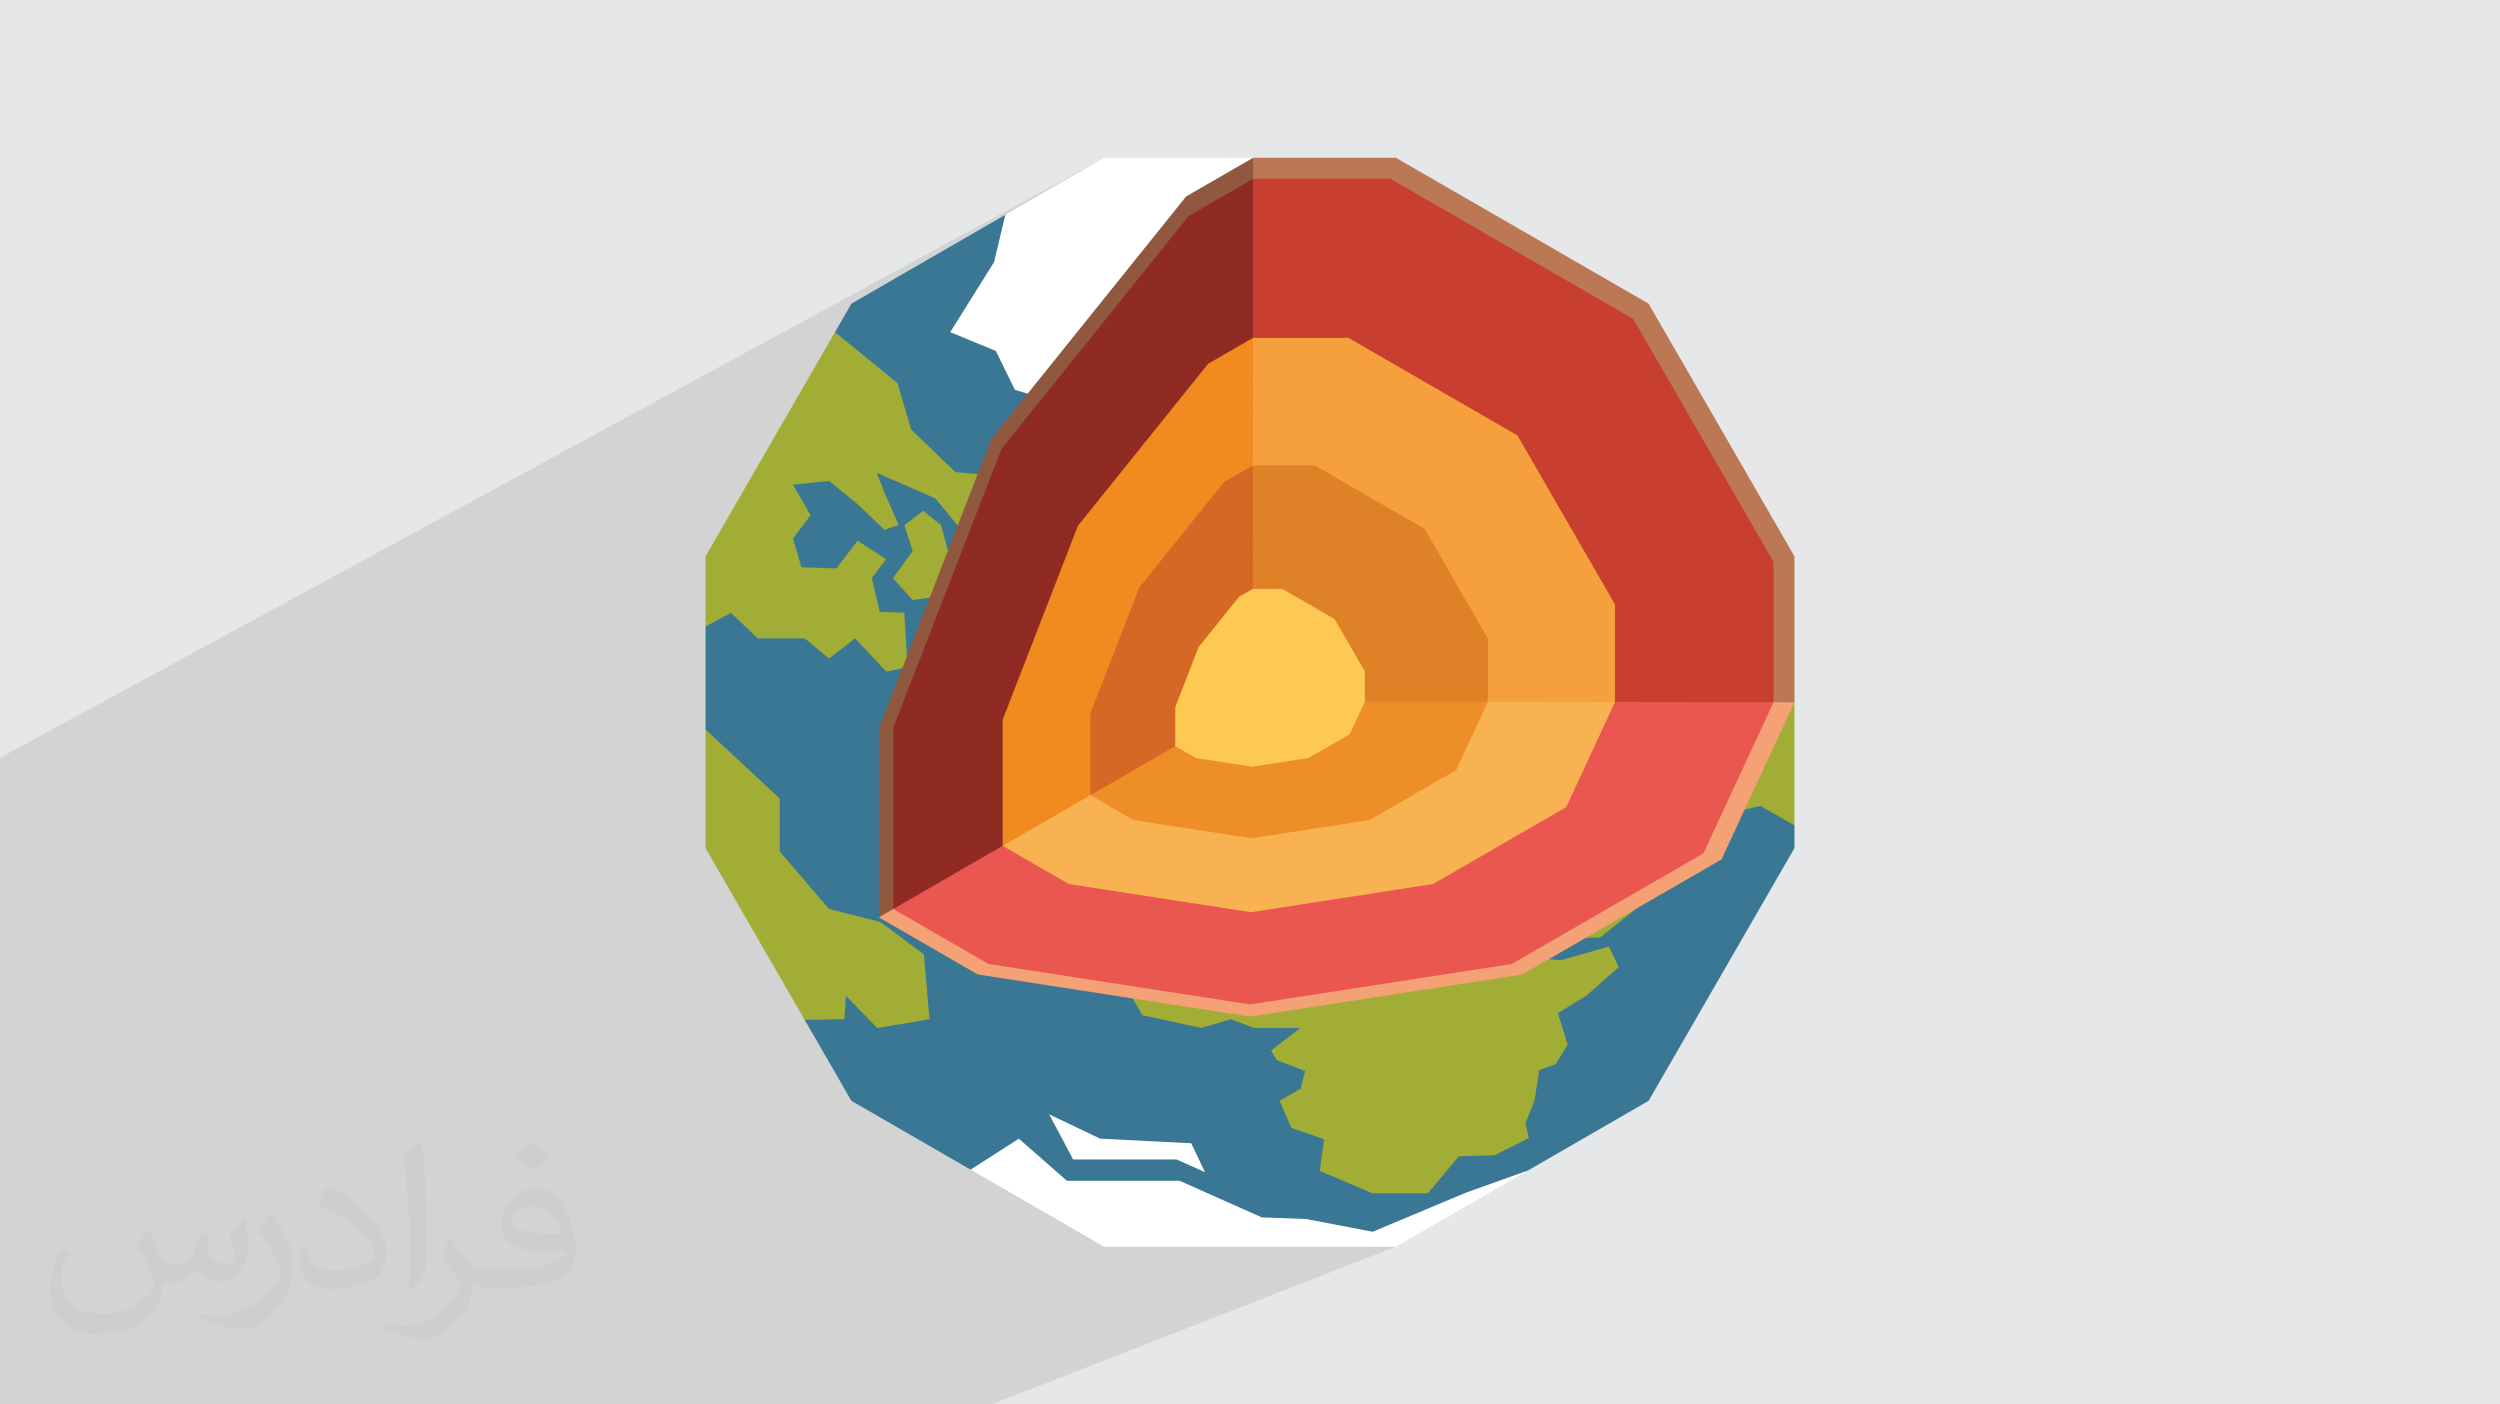
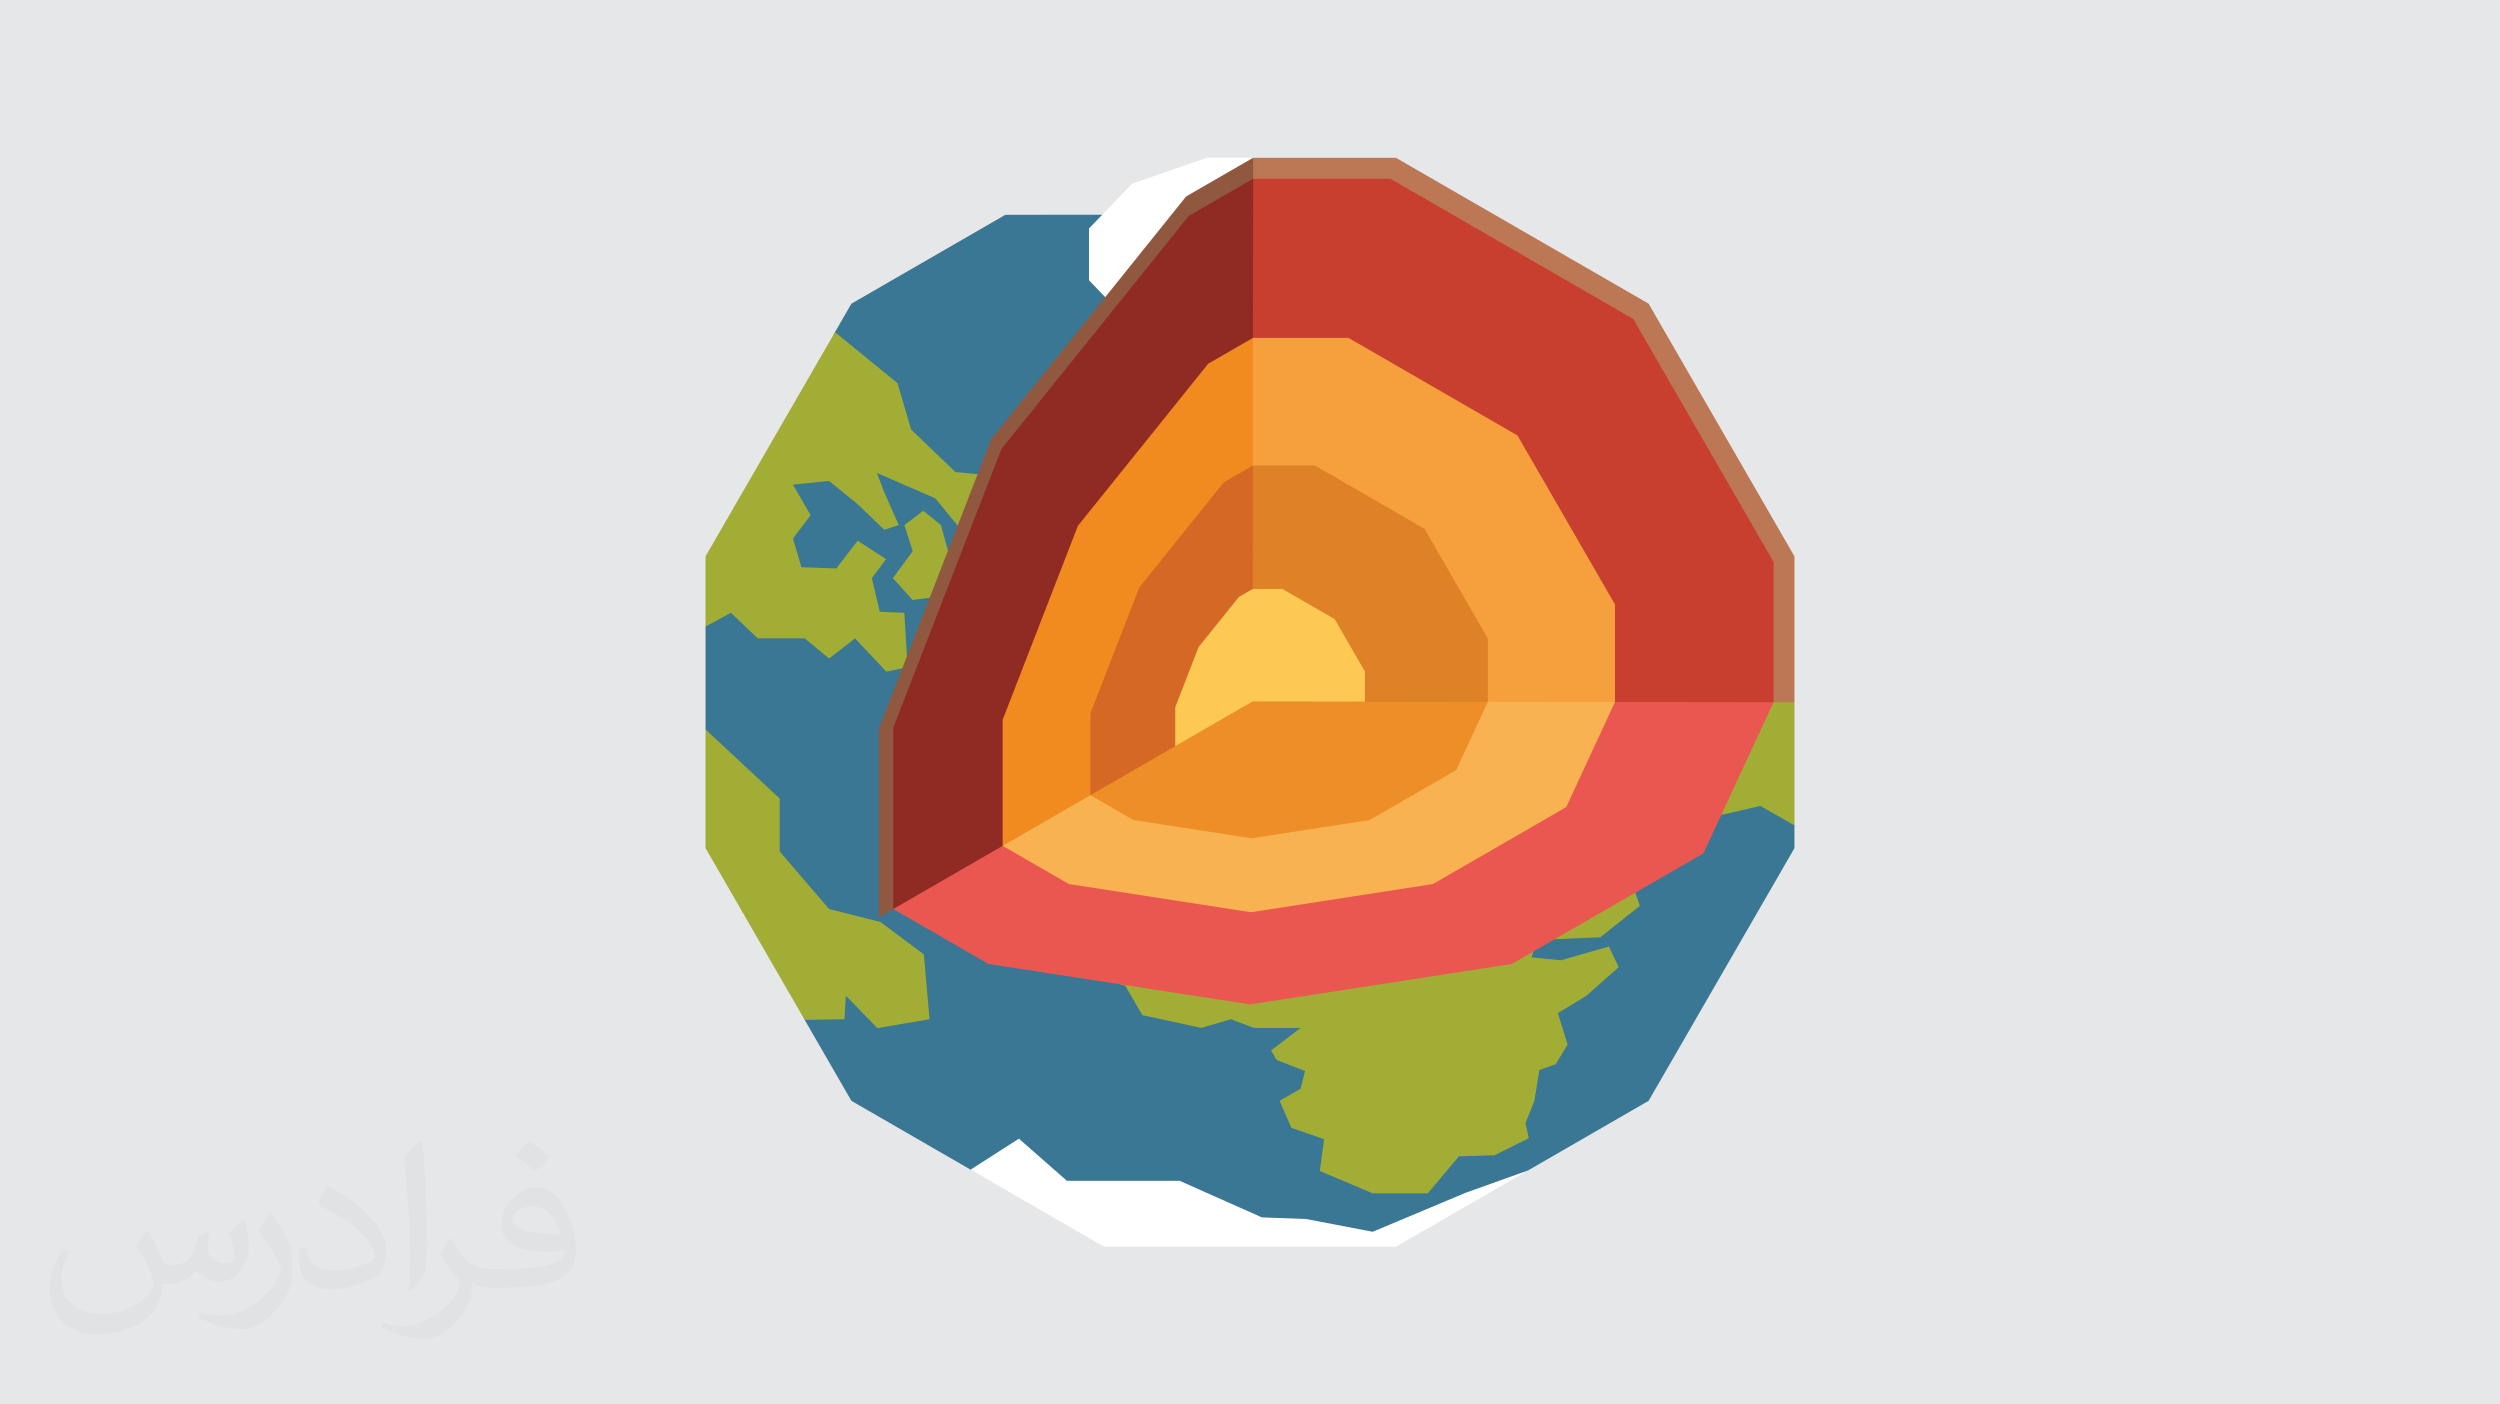
<svg xmlns="http://www.w3.org/2000/svg" xml:space="preserve" width="94.192mm" height="52.917mm" version="1.1" style="shape-rendering:geometricPrecision; text-rendering:geometricPrecision; image-rendering:optimizeQuality; fill-rule:evenodd; clip-rule:evenodd" viewBox="0 0 9404.92 5283.66">
  <defs>
    <style type="text/css">
   
    .fil0 {fill:#E6E7E8}
    .fil20 {fill:#FDC952;fill-rule:nonzero}
    .fil14 {fill:#F8B251;fill-rule:nonzero}
    .fil16 {fill:#F59F3D;fill-rule:nonzero}
    .fil8 {fill:#F4A175;fill-rule:nonzero}
    .fil15 {fill:#F18B1F;fill-rule:nonzero}
    .fil11 {fill:#EA5751;fill-rule:nonzero}
    .fil17 {fill:#ED8E26;fill-rule:nonzero}
    .fil19 {fill:#DE8127;fill-rule:nonzero}
    .fil18 {fill:#D66825;fill-rule:nonzero}
    .fil13 {fill:#C83E2F;fill-rule:nonzero}
    .fil10 {fill:#BC7754;fill-rule:nonzero}
    .fil12 {fill:#902B24;fill-rule:nonzero}
    .fil5 {fill:#C0D4DC;fill-rule:nonzero}
    .fil9 {fill:#915840;fill-rule:nonzero}
    .fil6 {fill:#A1AD35;fill-rule:nonzero}
    .fil3 {fill:#3A7794;fill-rule:nonzero}
    .fil7 {fill:#3C748F;fill-rule:nonzero}
    .fil4 {fill:white;fill-rule:nonzero}
    .fil2 {fill:#373435;fill-opacity:0.031}
    .fil1 {fill:#2B2A29;fill-opacity:0.102}
   
  </style>
  </defs>
  <g id="Layer_x0020_1">
    <polygon class="fil0" points="-0,0 9404.92,0 9404.92,5283.66 -0,5283.66 " />
-     <polygon class="fil1" points="-0,4545.49 -0,4537.66 -0,4492.23 -0,4474.39 -0,4463.93 -0,4462.13 -0,4436.85 -0,4431.61 -0,4397.42 -0,4392.7 -0,4389.59 -0,4343.95 -0,4343.41 -0,4342.94 -0,4294.75 -0,4276.04 -0,4243.89 -0,4239.84 -0,4209.5 -0,4185.17 -0,4173.74 -0,4146.97 -0,4129.98 -0,4121.21 -0,4103.25 -0,4090.73 -0,4083.08 -0,4059.85 -0,4059.83 -0,4048.04 -0,4027.23 -0,4016.17 -0,4003.29 -0,3999.75 -0,3973.11 -0,3968.56 -0,3955.48 -0,3954.89 -0,3949.01 -0,3907.24 -0,3902.61 -0,3884.28 -0,3878.72 -0,3831.33 -0,3830.39 -0,3821.95 -0,3819.46 -0,3815.45 -0,3791.01 -0,3779.91 -0,3770.31 -0,3750.3 -0,3744.47 -0,3737.9 -0,3710.62 -0,3709.35 -0,3706.67 -0,3699.34 -0,3693.29 -0,3681.62 -0,3678.45 -0,3674.24 -0,3666.46 -0,3619.71 -0,3589.29 -0,3571.38 -0,3565.01 -0,3563.17 -0,3515.16 -0,3488.35 -0,3450.9 -0,3403.62 -0,3401.13 -0,3381.66 -0,3379.76 -0,3290.93 -0,3225.88 -0,3173.97 -0,3173.96 -0,3149.88 -0,3116.88 -0,3107.51 -0,3107.49 -0,3028.77 -0,2996.58 -0,2983.08 -0,2944.78 -0,2944.74 -0,2879.27 -0,2861.62 -0,2861.61 -0,2850.6 4153.47,593.59 3782.09,808.06 3743.89,968.22 4259.05,690.97 4540.11,593.59 4714.17,593.59 4714.2,593.6 4714.21,593.59 4714.21,593.6 5063.79,672.46 5230.61,672.46 6144.46,1200.16 6672.13,2114.06 6672.13,2620.42 6750.7,2641.87 6563.4,3045.49 6622.36,3031.9 6750.7,3105.05 6483.55,3217.56 6476.33,3233.13 5965.1,3528.31 6020.34,3525.99 5835.35,3603.22 5827.11,3607.99 5872.05,3612.48 6052.67,3560.88 6089.5,3638.3 5967.87,3745.89 5860.75,3811.44 5897.41,3929.65 5852.61,4003.32 5790.46,4028.46 5772.41,4141.2 5738.77,4224.97 5751.24,4281.73 5622,4346.21 5426.32,4423.77 5371.14,4489.31 4941.35,4659.07 5065.75,4663.27 5514.3,4486.89 5164,4633.85 5087.29,4664 5207.81,4668.06 5151.56,4690.07 5251.38,4690.07 3729.19,5283.66 3634.35,5283.66 3510.22,5283.66 3488.04,5283.66 3360.02,5283.66 3257.09,5283.66 3226.38,5283.66 3142.46,5283.66 3084.17,5283.66 2923.9,5283.66 2687.08,5283.66 2685.93,5283.66 2680.54,5283.66 2564.39,5283.66 2559.72,5283.66 2394.94,5283.66 2274.42,5283.66 2228.13,5283.66 2105.87,5283.66 2102.71,5283.66 1911.19,5283.66 1861.88,5283.66 1846.99,5283.66 1810.59,5283.66 1749.19,5283.66 1742.43,5283.66 1729.88,5283.66 1624.07,5283.66 1602.74,5283.66 1577.55,5283.66 1555.45,5283.66 1555.15,5283.66 1486.3,5283.66 1467.99,5283.66 1397.3,5283.66 1374.65,5283.66 1325.59,5283.66 1309.27,5283.66 1293.25,5283.66 1272.24,5283.66 1269.12,5283.66 1181.7,5283.66 1152.63,5283.66 1144.76,5283.66 1131.01,5283.66 1082.29,5283.66 1024.19,5283.66 921.33,5283.66 886.44,5283.66 866.54,5283.66 864.77,5283.66 852.29,5283.66 815.2,5283.66 770.14,5283.66 741.31,5283.66 724.82,5283.66 685.64,5283.66 672.24,5283.66 648.14,5283.66 621.65,5283.66 589.99,5283.66 465.55,5283.66 437.9,5283.66 298.03,5283.66 270.91,5283.66 227.94,5283.66 198.98,5283.66 141.96,5283.66 136.33,5283.66 131.86,5283.66 120.33,5283.66 96.65,5283.66 92.03,5283.66 37.87,5283.66 11.86,5283.66 3.91,5283.66 -0,5283.66 -0,5263.55 -0,5259.26 -0,5258.57 -0,5258.05 -0,5253.3 -0,5245.84 -0,5243.65 -0,5213.1 -0,5200.93 -0,5185.22 -0,5182.23 -0,5171.24 -0,5169.41 -0,5166.54 -0,5133.14 -0,5130.91 -0,5127.93 -0,5101.53 -0,5099.47 -0,5091.71 -0,5091.21 -0,5087.94 -0,5082.39 -0,5075.41 -0,5070.62 -0,5048.24 -0,5036.12 -0,5034.21 -0,5022.2 -0,4995.61 -0,4995.08 -0,4995.06 -0,4993.99 -0,4970.9 -0,4965.36 -0,4965.26 -0,4941.36 -0,4923.2 -0,4919.83 -0,4911.75 -0,4904.06 -0,4902.85 -0,4890.31 -0,4890.29 -0,4865.91 -0,4859.17 -0,4845.12 -0,4831.37 -0,4795.07 -0,4778.67 -0,4774.02 -0,4773.08 -0,4757.33 -0,4718.9 -0,4708.78 -0,4692.34 -0,4668.52 -0,4641.69 -0,4625.29 -0,4594.23 -0,4577.21 -0,4557.26 -0,4546.1 " />
    <path class="fil2" d="M557.14 4629.28c17.95,27.21 29.6,53.36 40.96,82.43 8.45,16.91 12.93,48.09 52.57,48.09 11.61,0 28.28,-3.42 43.06,-11.61 16.63,-8.73 29.32,-21.94 35.94,-42l15.85 -53.36 38.57 -19.02 2.64 2.64c-5.27,20.09 -6.59,39.36 -6.59,54.43 0,44.63 38.57,61.56 69.22,61.56 17.95,0 34.09,-8.73 34.09,-25.11 0,-21.13 -8.98,-57.06 -20.62,-89.29 17.95,-17.95 35.94,-35.94 56.53,-50.47l3.17 1.6c8.98,38.04 14,75.56 14,100.66 0,24.57 -10.83,51.79 -19.81,69.49 -18.49,34.87 -51.25,62.62 -90.87,62.62 -30.1,0 -63.65,-15.07 -86.66,-43.06l-1.32 0c-21.66,26.96 -55.22,51.25 -108.86,51.25l-16.63 0c-2.64,35.41 -10.29,60.49 -21.94,82.95 -31.95,62.34 -126.81,106.47 -216.1,106.47 -124.17,0 -186.51,-71.59 -186.51,-166.96 0,-58.91 19.27,-113.6 48.88,-152.42l24.29 10.04c-18.49,35.41 -30.91,68.68 -30.91,101.45 0,89.29 72.66,131.83 156.4,131.83 77.68,0 173.83,-49.41 191.28,-106.72 -6.59,-62.62 -30.1,-91.93 -66.04,-148.99 10.83,-19.02 24.83,-38.04 42.28,-58.38l3.17 0 0 0 0 0 -0.02 -0.09zm1432.14 -336.04c26.15,16.39 51.79,35.66 76.87,57.85 -14,19.81 -31.45,37.79 -53.11,53.64 -25.11,-20.34 -50.19,-37.79 -75.84,-56.27 17.42,-19.55 34.62,-38.29 52.04,-55.22l0 0 0 0 0 0 0 0 0 0 0.03 0zm13.47 244.11c-42.28,0 -76.87,27.75 -76.87,48.34 0,44.13 84.53,57.85 185.72,57.31 -12.68,-51.79 -57.06,-105.68 -108.86,-105.68l0.01 0.03zm-94.86 236.19c54.96,0 103.04,-1.6 139.74,-10.83 40.96,-10.29 75.56,-30.91 75.56,-45.17 0,-3.7 0,-8.19 -1.32,-11.89 -22.98,2.11 -49.41,2.11 -72.38,2.11 -74.49,0 -131.55,-16.91 -154.02,-58.66 -5.55,-11.61 -9.51,-24.57 -9.51,-39.36 0,-40.43 17.42,-79.79 48.09,-107 25.61,-22.45 53.89,-36.44 82.67,-36.44 52.04,0 93.51,41.75 122.57,107.54 15.85,35.94 26.68,77.4 26.68,129.72 0,34.87 -9.51,64.19 -31.17,85.85 -40.43,39.11 -114.92,53.89 -229.04,53.89l-51.79 0 0 0 -13.47 0c-28.28,0 -48.62,-5.02 -64.72,-17.42l-2.64 0c0.79,6.59 1.32,12.93 1.32,19.02 0,25.61 -8.45,58.38 -25.61,84.53 -50.72,75.3 -105.68,108.04 -153.24,108.04 -48.09,0 -107,-18.49 -160.11,-42.54l9.51 -18.49c17.17,7.13 40.96,11.89 73.7,11.89 85.85,0 198.66,-82.43 212.66,-163 -3.17,-6.59 -8.98,-15.32 -17.17,-24.57 -25.11,-29.85 -40.96,-54.68 -55.75,-80.83 12.68,-25.11 24.29,-45.17 35.13,-63.4l4.49 -0.53c36.72,74.77 69.99,117.55 144.23,117.55l11.61 0 0 0 53.89 0 0 0 0 0 0 0 0 0 0 0 0.09 0.01zm-371.98 79c6.34,-34.34 6.87,-72.91 6.87,-108.86l0 -53.36c0,-99.6 -12.68,-244.36 -22.98,-338.68 17.95,-19.27 43.06,-42 62.87,-57.31l5.81 1.6c13.47,118.62 16.63,256 16.63,383.06 0,33.3 -1.32,65.79 -4.49,89.55 -1.85,30.1 -19.27,52.83 -56.53,87.7l-8.19 -3.7zm-382.8 -157.19c1.85,46.77 24.83,83.49 105.15,83.49 49.93,0 92.19,-12.93 138.96,-35.13 8.45,-3.7 12.93,-8.73 12.93,-12.93 0,-29.32 -22.45,-68.15 -60.23,-103.55 -36.72,-33.3 -85.34,-62.62 -130.76,-82.18 -15.6,-6.59 -20.62,-13.47 -20.62,-20.09 0,-13.47 17.95,-41.75 32.77,-62.09l5.02 -0.53c52.04,27.21 110.17,67.64 153.24,112.53 39.11,41.47 63.4,83.49 63.4,129.19 0,33.81 -10.29,65.51 -26.96,95.11 -57.06,28.79 -117.83,50.72 -178.06,50.72 -73.17,0 -123.1,-34.34 -123.1,-114.92 0,-8.73 0,-22.19 3.17,-39.64l25.11 0 0 0 0 0 0 0 0 0 0 0 -0.02 0zm-132.37 -132.9l45.45 73.45c16.63,27.21 32.23,56.81 32.23,103.55l0 59.7c0,48.34 -30.91,100.13 -80.83,151.38 -39.11,34.62 -73.7,49.41 -105.68,49.41 -47.55,0 -101.98,-14.79 -164.85,-41.75l7.13 -18.49c19.81,5.27 42.79,9.77 71.06,9.77 90.36,-0.53 182.8,-66.57 225.08,-147.15 5.02,-9.26 6.87,-17.95 6.87,-24.04 0,-9.26 -5.02,-19.55 -8.98,-28.79 -22.98,-43.31 -48.62,-82.95 -76.87,-119.68 14.79,-23.25 29.6,-45.7 45.7,-67.9l3.7 0.53 0 0 0 0 0 0 0 0 0 0 -0.02 0.01z" />
    <g id="_3302754413232">
      <polygon class="fil3" points="6750.7,3190.65 6750.7,3105.05 6042.6,1593.41 4622.92,815.77 4174.96,807.74 3782.07,808.06 3202.97,1142.39 3141.14,1249.51 2654.22,2357.01 2654.22,2744.24 3027.2,3836.78 3202.97,4141.31 3651.42,4400.24 4161.71,4632.76 5207.81,4668.06 5748.24,4403.22 6201.92,4141.31 " />
      <polygon class="fil4" points="3651.38,4400.12 3832.99,4283.59 4013.6,4442.1 4437.71,4442.1 4747.08,4579.74 4913.25,4585.86 5164,4633.85 5514.3,4486.89 5748.2,4403.2 5251.38,4690.07 4153.47,4690.07 " />
-       <polygon class="fil4" points="3946.9,4192.15 4037.03,4361.79 4426.16,4361.79 4533.15,4409.72 4481.51,4301.03 4139,4283.59 " />
-       <polygon class="fil4" points="4153.47,593.59 3782.09,808.06 3739.65,986 3574.86,1249.53 3746.28,1320.3 3818.19,1466.55 4233.04,1593.58 4356.11,1439.63 4592.51,1597.74 4739.99,1761.89 5071.89,1761.89 5371.14,1589.43 5371.14,1363.29 5742.98,1177.73 5853.56,1061.11 5614.94,918.35 4714.17,593.59 " />
      <polygon class="fil5" points="5436.46,1439.69 5436.46,1594.56 5696.37,1649.81 5696.37,1501.13 5566.36,1439.69 " />
      <polygon class="fil4" points="5308.14,1054.35 5308.14,859.6 5145.85,690.97 4714.17,593.59 4540.11,593.59 4259.05,690.97 4096.75,859.6 4096.75,1054.35 4259.05,1222.99 4540.11,1320.3 4864.76,1320.3 5145.85,1222.99 " />
      <polygon class="fil6" points="6452.54,1922.1 6246.91,1853.71 6122.48,1917.66 6058.27,1811.18 5986.27,1907.41 5892.86,1918.55 5843.52,2129.8 5849.12,2219.15 5775.44,2395.95 5622,2401.37 5532.79,2401.37 5590.98,2225.95 5532.79,2213.19 5433.22,2401.37 5510.69,2467.67 5503.44,2587.98 5395.23,2625.89 5324.02,2719.72 5223.06,2690.1 5344.68,2655.63 5322.6,2580.46 5084.76,2551.69 4892.83,2641.87 4808.25,2821.54 4892.83,2908.98 5030.57,2812.4 5111.81,2856.07 5136.36,2900.97 4935.49,3027.9 4760.4,2980.88 4653.02,3021.28 4548.28,3132.81 4458.35,3098.09 4333.09,3131.91 4344.67,3208.31 4467.1,3287.3 4628.81,3176.98 4781.77,3214.23 4892.83,3146.19 5068.2,3247.42 5256.2,3335.97 5494.02,3281.96 5576.99,3219.82 5622,3335.97 5593.02,3443.14 5781.02,3536.03 6020.34,3525.99 6168.81,3407.89 6133.66,3302.77 5969.72,3347.02 5821.38,3281.96 5992.78,3212.59 6177.35,3212.88 6395.6,3164.49 6474.95,3065.87 6622.36,3031.9 6750.7,3105.05 6750.7,2641.87 " />
      <polygon class="fil6" points="5450.28,3380.52 5399.14,3350.75 5289.4,3380.52 5119.9,3380.52 5045.98,3468.62 4972.31,3409.7 4876.52,3439.22 4781.77,3387.58 4781.77,3301.12 4702.48,3254.82 4469.79,3332.3 4407.21,3281.96 4314.67,3309.17 4297.55,3361.77 4233.04,3409.7 4150.09,3398.66 4021.04,3468.62 4072.7,3501.84 4021.04,3560.88 3982.49,3601.42 4072.7,3659.04 4233.04,3708.32 4297.55,3818.99 4518.8,3866.94 4630.8,3834.29 4716.38,3866.94 4892.83,3866.94 4781.77,3951.68 4802.69,3987.75 4909.64,4029.12 4892.83,4095.56 4813.8,4141.2 4858.1,4242.98 4981.34,4285.66 4965.02,4405.23 5164,4489.31 5371.14,4489.31 5488.48,4349.95 5622,4346.21 5751.24,4281.73 5738.77,4224.97 5772.41,4141.2 5790.96,4025.32 5852.61,4003.32 5897.41,3929.65 5860.75,3811.44 5967.87,3745.89 6089.5,3638.3 6052.67,3560.88 5872.05,3612.48 5761.42,3601.42 5781.02,3536.03 5622,3536.03 5565.95,3465.04 5455.31,3431.8 " />
      <polygon class="fil6" points="3141.18,1249.53 3376.22,1441.24 3427.65,1615.85 3594.11,1775.77 3765.13,1792.46 3982.49,1761.89 4139,1879.32 4100.16,1921.46 3781.24,1904.73 3615.67,1992.97 3518.73,1874.9 3298.52,1778.97 3326.4,1851.24 3381.03,1975.35 3326.4,1992.97 3226.54,1896.68 3118.85,1809.1 2982.97,1823.24 3049.43,1938.08 2982.97,2026.11 3015.11,2133.84 3146.12,2138.48 3226.54,2034.14 3333.21,2103.47 3279.79,2174.99 3309.74,2301.31 3402.13,2305.35 3414.12,2509.78 3334.34,2526.74 3216.82,2401.62 3118.85,2477.3 3027.2,2401.37 2850.4,2401.37 2749.77,2305.35 2654.22,2357.01 2654.22,2092.93 " />
      <polygon class="fil7" points="3666.57,2340.37 3803.25,2271.17 3808.64,2214.23 3850.76,2131.66 3785.74,2016.64 3804.96,1965.5 3950.97,2001.21 4034.03,1938.64 4177.67,1975.35 4184.1,2067.63 4308.65,2026.11 4441.64,2074.57 4407.21,2207.66 4333.09,2244.76 4365.23,2331.95 4458.35,2323.05 4458.35,2458.39 4256.98,2543.15 4043.16,2515.23 3899.34,2551.69 3825.61,2543.15 3733.41,2641.87 3666.57,2789.4 3615.67,2709.1 3666.57,2526.74 3623.44,2439.94 " />
      <polygon class="fil6" points="3473.21,1921.46 3402.32,1975.35 3433.61,2073.27 3358.99,2174.99 3433.02,2257.22 3574.59,2238.19 3623.44,2089.38 3571.22,2089.38 3539.65,1975.35 " />
      <polygon class="fil6" points="2654.22,2744.22 2933.32,3004.11 2933.32,3203.18 3118.85,3419.53 3312.25,3468.62 3475.54,3590.36 3496.91,3834.29 3300.58,3867.65 3182.22,3745.89 3176.7,3834.29 3027.2,3836.78 2654.22,3190.65 " />
-       <polygon class="fil8" points="5732.43,2363.97 4194.2,2547.66 3306.24,3451.06 3678.45,3665.97 4702.48,3824.41 5726.68,3665.97 6476.33,3233.13 6750.7,2641.87 " />
      <polygon class="fil9" points="4714.17,593.59 4462.27,738.96 3729.37,1650.93 3306.16,2741.65 3306.16,3451.04 4712.57,2638.99 5240.34,1968.02 " />
      <polygon class="fil10" points="6750.7,2641.87 6750.7,2092.99 6201.92,1142.39 5251.38,593.59 4714.21,593.59 4712.57,2638.99 " />
      <polygon class="fil11" points="5693.1,2374.6 4214.14,2551.18 3360.51,3419.76 3718.32,3626.3 4702.86,3778.62 5687.57,3626.3 6408.28,3210.2 6672.13,2641.76 " />
      <polygon class="fil12" points="4714.14,672.45 4471.95,812.26 3767.29,1689.01 3360.39,2737.67 3360.39,3419.71 4712.57,2638.99 5219.98,1993.92 " />
      <polygon class="fil13" points="6672.13,2641.72 6672.13,2114.06 6144.46,1200.16 5230.61,672.46 4714.14,672.46 4712.57,2638.99 " />
      <polygon class="fil14" points="5394.59,2455.12 4365.85,2577.95 3772.04,3182.1 4020.99,3325.75 4705.78,3431.72 5390.73,3325.75 5892.15,3036.28 6075.57,2640.88 " />
      <polygon class="fil15" points="4713.63,1271.08 4545.22,1368.29 4055.04,1978.2 3772,2707.66 3772,3182.07 4712.57,2638.99 5065.51,2190.25 " />
      <polygon class="fil16" points="6075.57,2640.88 6075.57,2273.79 5708.6,1638.12 5072.92,1271.08 4713.63,1271.08 4712.57,2638.99 " />
      <polygon class="fil17" points="5155.26,2519.61 4487.57,2599.37 4102.17,2991.45 4263.7,3084.8 4708.2,3153.54 5152.74,3084.8 5478.16,2896.85 5597.19,2640.26 " />
      <polygon class="fil18" points="4713.25,1751.18 4603.94,1814.3 4285.8,2210.14 4102.12,2683.55 4102.12,2991.45 4712.57,2638.99 4941.65,2347.74 " />
      <polygon class="fil19" points="5597.19,2640.2 5597.19,2402.04 5359.01,1989.43 4946.47,1751.18 4713.25,1751.18 4712.57,2638.99 " />
-       <polygon class="fil20" points="4923.74,2582.02 4605.27,2620.04 4421.36,2807.14 4498.45,2851.62 4710.47,2884.42 4922.61,2851.62 5077.78,2762.05 5134.61,2639.54 " />
      <polygon class="fil20" points="4712.93,2215.45 4660.76,2245.54 4509.01,2434.35 4421.36,2660.19 4421.36,2807.14 4712.57,2638.99 4821.84,2500.04 " />
      <polygon class="fil20" points="5134.61,2639.52 5134.61,2525.92 5020.98,2329.07 4824.18,2215.45 4712.93,2215.45 4712.57,2638.99 " />
    </g>
  </g>
</svg>